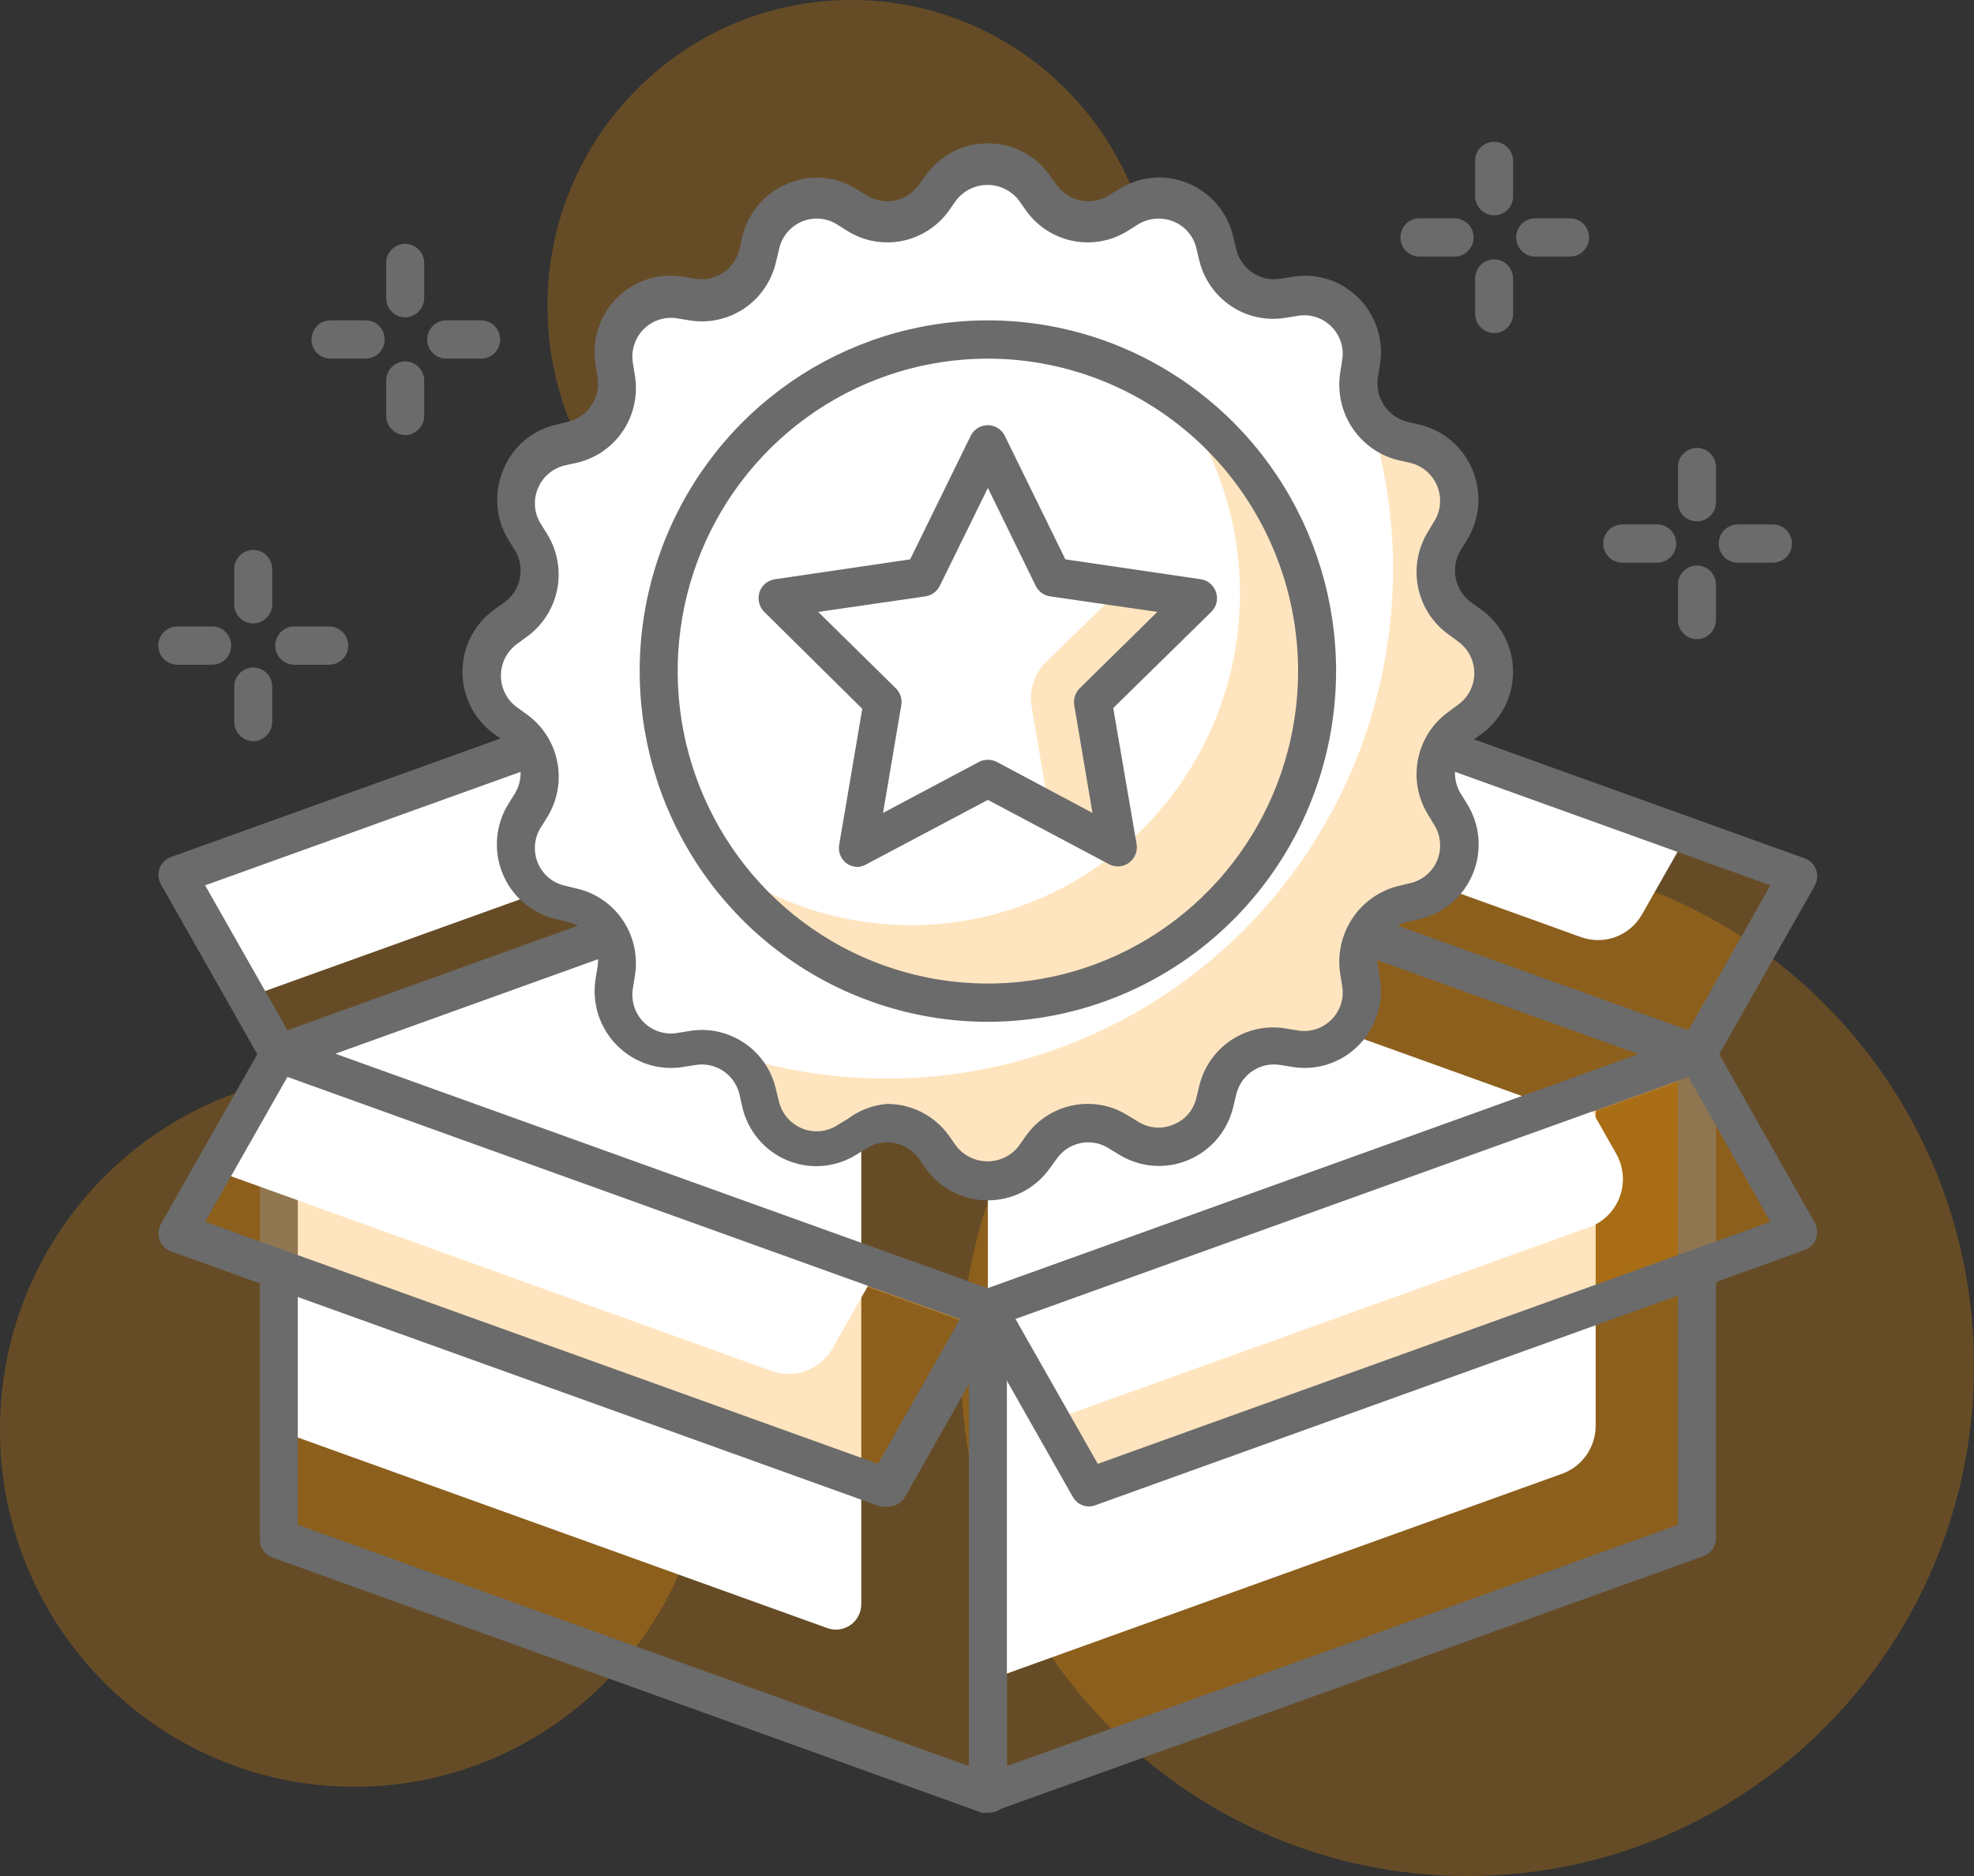
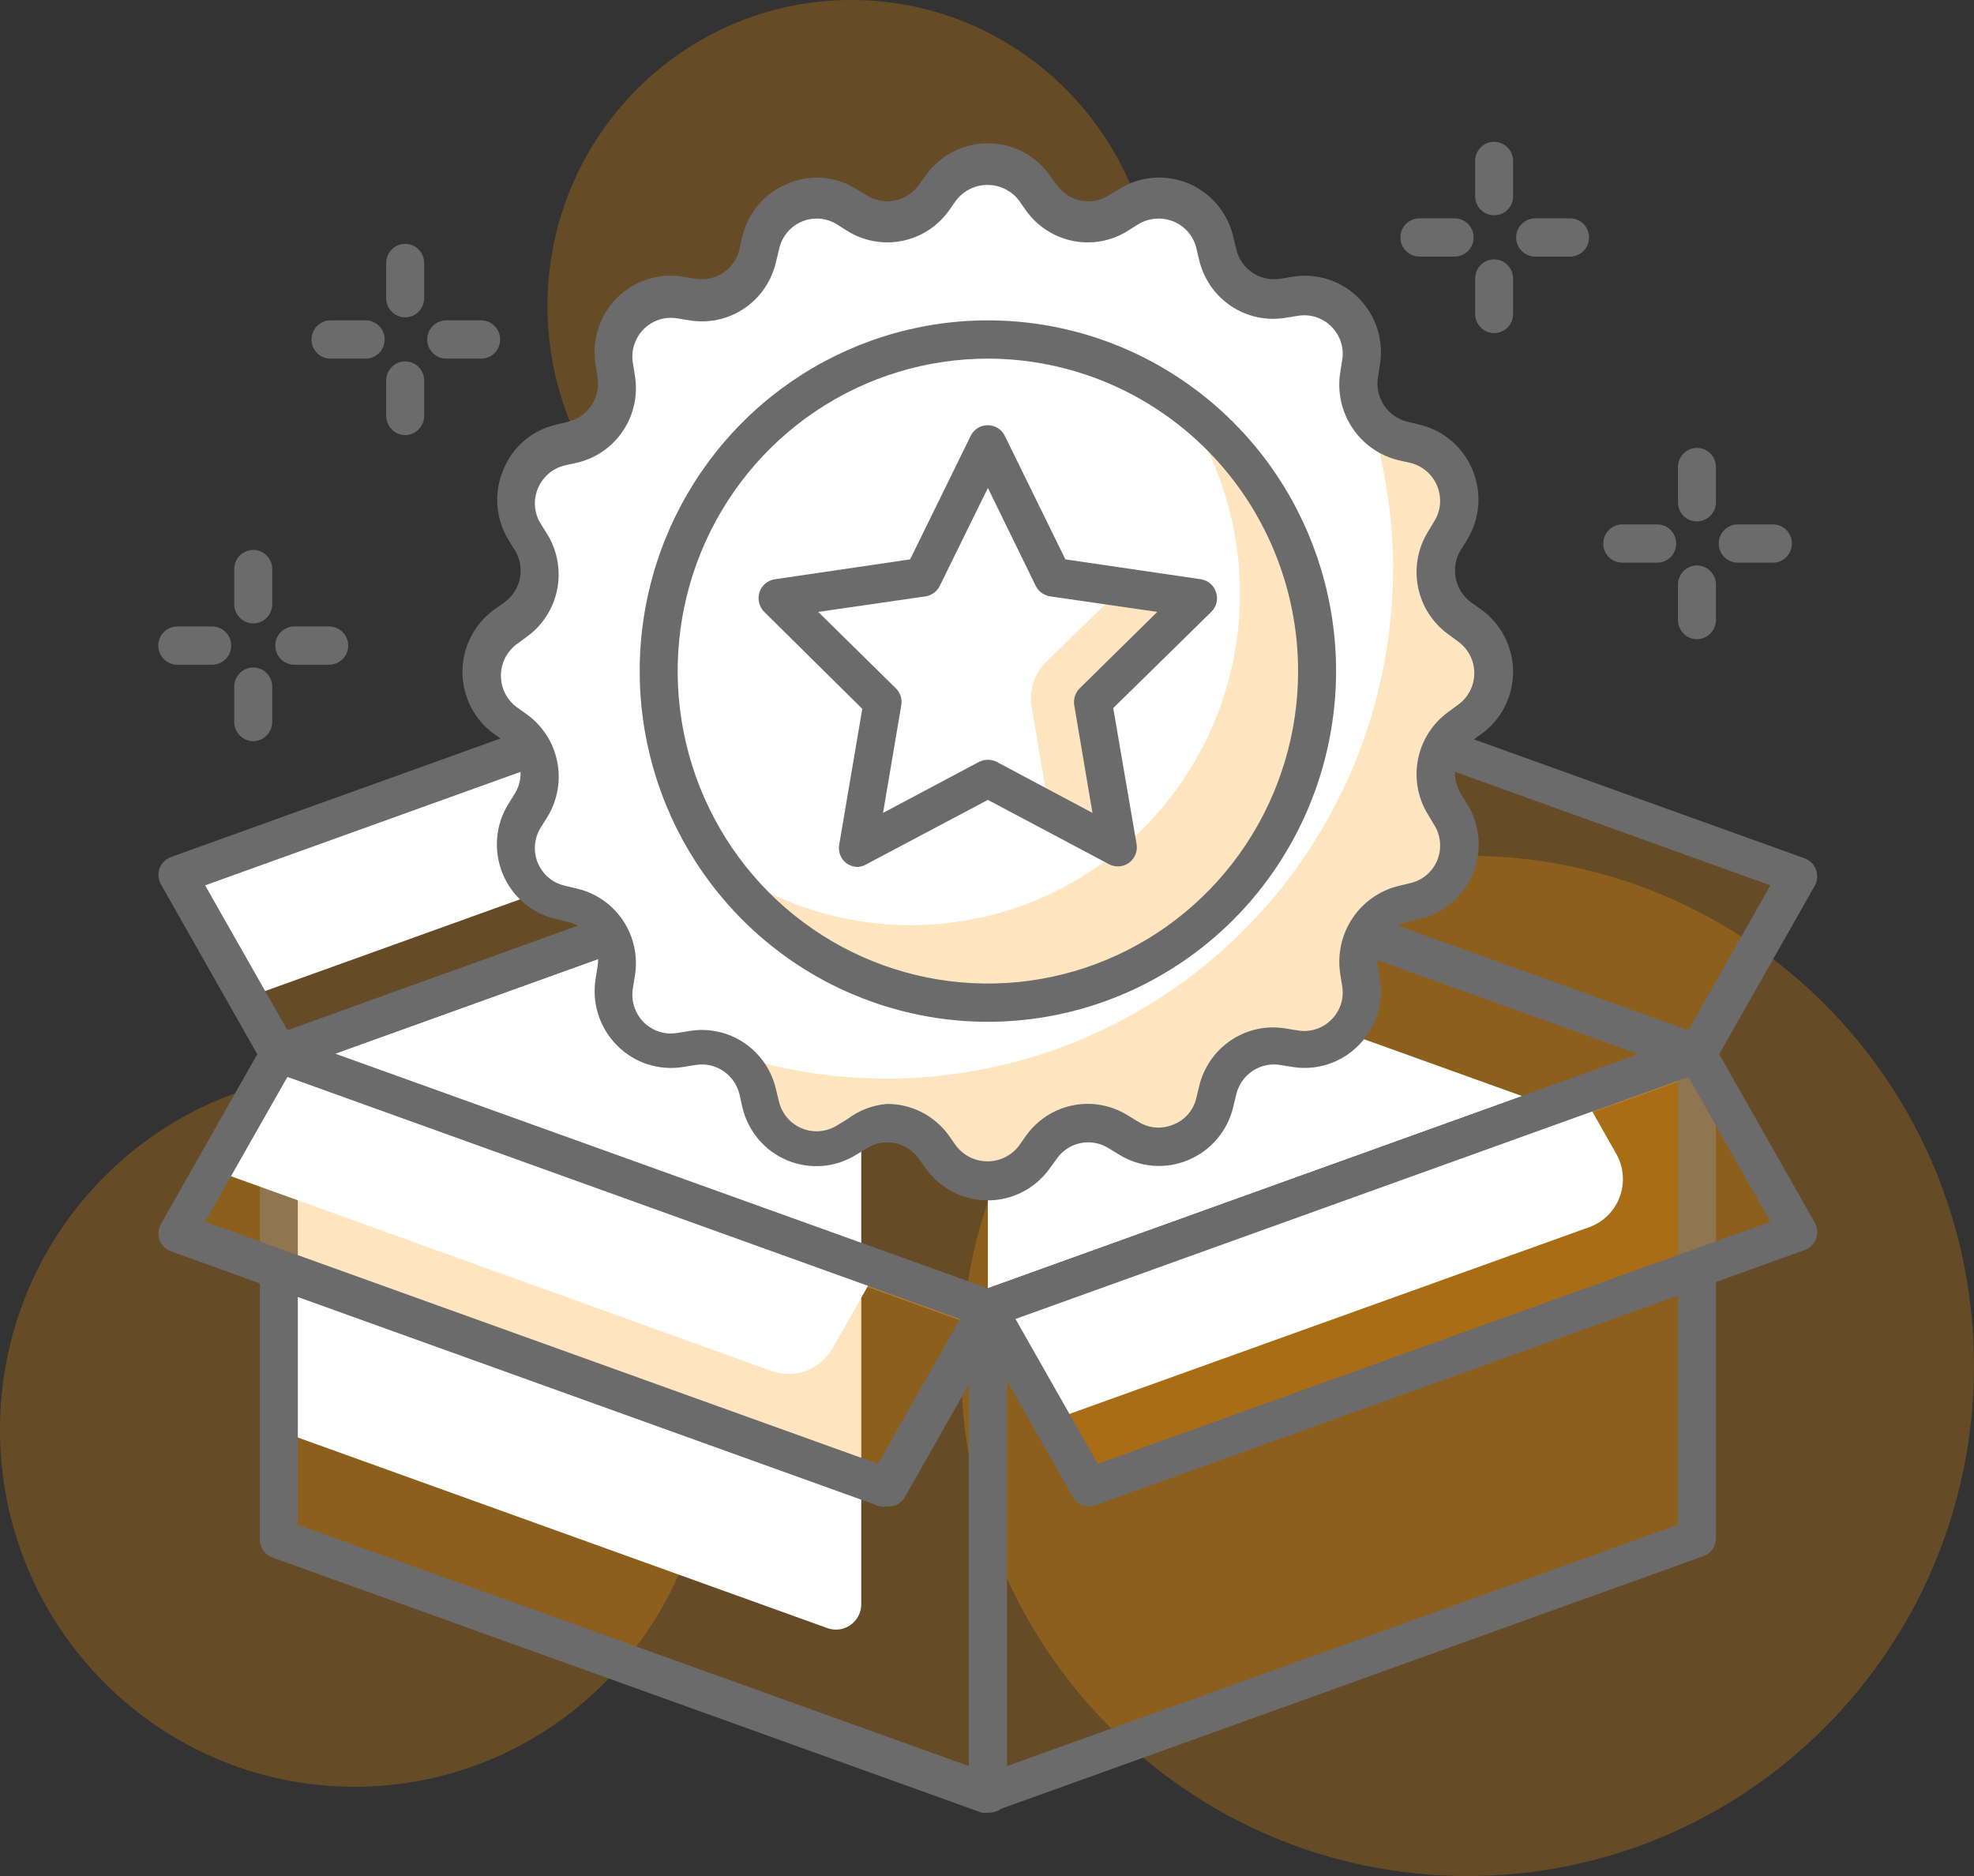
<svg xmlns="http://www.w3.org/2000/svg" width="121" height="115" viewBox="0 0 121 115" fill="none">
  <rect x="0" y="0" width="121" height="115" fill="#333333" stroke="none" />
  <g clip-path="url(#clip0_3903_7891)">
    <path d="M21.732 109.528C33.734 109.528 43.464 99.727 43.464 87.638C43.464 75.548 33.734 65.748 21.732 65.748C9.73 65.748 0 75.548 0 87.638C0 99.727 9.73 109.528 21.732 109.528Z" fill="#FF9900" fill-opacity="0.25" />
    <path d="M52.187 37.526C62.475 37.526 70.815 29.125 70.815 18.763C70.815 8.4 62.475 0 52.187 0C41.9 0 33.56 8.4 33.56 18.763C33.56 29.125 41.9 37.526 52.187 37.526Z" fill="#FF9900" fill-opacity="0.25" />
    <path d="M89.954 115C107.1 115 121 100.999 121 83.729C121 66.458 107.1 52.458 89.954 52.458C72.808 52.458 58.909 66.458 58.909 83.729C58.909 100.999 72.808 115 89.954 115Z" fill="#FF9900" fill-opacity="0.25" />
    <path d="M104.003 64.575L60.555 48.94L17.091 64.575L60.555 80.211L104.003 64.575Z" fill="#FF9900" fill-opacity="0.25" />
    <path d="M52.793 51.738L17.091 64.575L52.793 77.428V51.738Z" fill="white" />
    <path d="M95.03 67.812L60.554 55.413V80.211L95.03 67.812Z" fill="white" />
    <path d="M60.554 81.399C60.421 81.421 60.284 81.421 60.151 81.399L16.687 65.763C16.465 65.681 16.273 65.531 16.137 65.336C16.001 65.14 15.927 64.908 15.926 64.669C15.926 64.428 15.999 64.193 16.135 63.995C16.271 63.796 16.463 63.644 16.687 63.559L60.151 47.923C60.406 47.829 60.687 47.829 60.942 47.923L104.406 63.559C104.633 63.642 104.828 63.793 104.967 63.991C105.106 64.19 105.181 64.426 105.182 64.669C105.182 64.91 105.107 65.145 104.968 65.341C104.829 65.538 104.633 65.685 104.406 65.763L60.942 81.399C60.814 81.421 60.683 81.421 60.554 81.399ZM20.552 64.591L60.554 78.975L100.556 64.591L60.554 50.19L20.552 64.591Z" fill="#6B6B6B" />
    <path d="M54.345 37.995L10.881 53.63L17.09 64.575L60.554 48.94L54.345 37.995Z" fill="#FF9900" fill-opacity="0.25" />
    <path d="M36.106 44.562L10.881 53.646L15.135 61.151L36.867 53.333C37.294 53.179 37.683 52.932 38.006 52.61C38.328 52.288 38.577 51.898 38.734 51.469C38.891 51.039 38.952 50.581 38.914 50.125C38.876 49.669 38.738 49.227 38.512 48.83L36.106 44.562Z" fill="white" />
    <path d="M17.09 65.763C16.885 65.766 16.682 65.712 16.504 65.608C16.326 65.503 16.18 65.351 16.081 65.169L9.872 54.224C9.785 54.075 9.732 53.907 9.716 53.734C9.7 53.562 9.721 53.387 9.779 53.224C9.842 53.066 9.936 52.924 10.057 52.806C10.177 52.687 10.32 52.595 10.478 52.536L53.941 36.9C54.2 36.807 54.482 36.808 54.74 36.902C54.998 36.996 55.215 37.178 55.354 37.416L61.563 48.361C61.648 48.51 61.699 48.676 61.714 48.847C61.728 49.018 61.704 49.191 61.645 49.352C61.586 49.513 61.492 49.659 61.371 49.779C61.249 49.9 61.103 49.992 60.942 50.05L17.479 65.685C17.355 65.734 17.223 65.76 17.09 65.763ZM12.573 54.271L17.618 63.152L58.847 48.314L53.817 39.433L12.573 54.271Z" fill="#6B6B6B" />
    <path d="M66.763 37.995L110.227 53.63L104.002 64.575L60.554 48.94L66.763 37.995Z" fill="#FF9900" fill-opacity="0.25" />
-     <path d="M66.764 37.995L103.413 51.191L100.65 56.054C100.288 56.691 99.715 57.18 99.031 57.435C98.347 57.689 97.595 57.693 96.909 57.445L62.759 45.14L66.764 37.995Z" fill="white" />
    <path d="M104.018 65.763C103.884 65.786 103.748 65.786 103.614 65.763L60.151 50.128C59.993 50.068 59.85 49.976 59.729 49.858C59.609 49.739 59.515 49.597 59.452 49.44C59.394 49.276 59.372 49.102 59.389 48.929C59.404 48.756 59.458 48.589 59.545 48.439L65.754 37.494C65.891 37.258 66.105 37.076 66.36 36.982C66.615 36.888 66.895 36.886 67.151 36.978L110.615 52.614C110.776 52.671 110.922 52.764 111.044 52.884C111.165 53.005 111.259 53.151 111.318 53.312C111.377 53.473 111.4 53.645 111.386 53.816C111.372 53.987 111.321 54.154 111.236 54.303L105.027 65.248C104.915 65.412 104.764 65.545 104.588 65.635C104.412 65.725 104.216 65.769 104.018 65.763ZM62.246 48.314L103.49 63.152L108.52 54.271L67.291 39.433L62.246 48.314Z" fill="#6B6B6B" />
    <path d="M89.163 15.729H87.005C86.696 15.729 86.4 15.606 86.182 15.386C85.963 15.166 85.841 14.868 85.841 14.557C85.841 14.246 85.963 13.947 86.182 13.727C86.4 13.508 86.696 13.384 87.005 13.384H89.163C89.472 13.384 89.768 13.508 89.986 13.727C90.204 13.947 90.327 14.246 90.327 14.557C90.327 14.868 90.204 15.166 89.986 15.386C89.768 15.606 89.472 15.729 89.163 15.729Z" fill="#6B6B6B" />
    <path d="M96.241 15.729H94.099C93.79 15.729 93.494 15.606 93.276 15.386C93.057 15.166 92.935 14.868 92.935 14.557C92.935 14.246 93.057 13.947 93.276 13.727C93.494 13.508 93.79 13.384 94.099 13.384H96.241C96.55 13.384 96.846 13.508 97.064 13.727C97.282 13.947 97.405 14.246 97.405 14.557C97.405 14.868 97.282 15.166 97.064 15.386C96.846 15.606 96.55 15.729 96.241 15.729Z" fill="#6B6B6B" />
    <path d="M91.584 20.42C91.277 20.416 90.983 20.291 90.765 20.072C90.548 19.853 90.424 19.557 90.42 19.247V17.074C90.42 16.763 90.543 16.465 90.761 16.245C90.979 16.025 91.275 15.901 91.584 15.901C91.893 15.901 92.189 16.025 92.407 16.245C92.626 16.465 92.748 16.763 92.748 17.074V19.247C92.748 19.558 92.626 19.857 92.407 20.077C92.189 20.297 91.893 20.42 91.584 20.42Z" fill="#6B6B6B" />
    <path d="M91.584 13.196C91.275 13.196 90.979 13.073 90.761 12.853C90.543 12.633 90.42 12.335 90.42 12.024V9.866C90.42 9.555 90.543 9.257 90.761 9.037C90.979 8.817 91.275 8.693 91.584 8.693C91.893 8.693 92.189 8.817 92.407 9.037C92.626 9.257 92.748 9.555 92.748 9.866V12.024C92.75 12.178 92.722 12.332 92.664 12.475C92.606 12.618 92.52 12.748 92.412 12.858C92.303 12.967 92.174 13.053 92.032 13.111C91.89 13.17 91.738 13.198 91.584 13.196Z" fill="#6B6B6B" />
    <path d="M101.581 34.492H99.439C99.13 34.492 98.834 34.369 98.615 34.149C98.397 33.929 98.274 33.631 98.274 33.32C98.274 33.009 98.397 32.71 98.615 32.49C98.834 32.27 99.13 32.147 99.439 32.147H101.581C101.89 32.147 102.186 32.27 102.404 32.49C102.622 32.71 102.745 33.009 102.745 33.32C102.745 33.631 102.622 33.929 102.404 34.149C102.186 34.369 101.89 34.492 101.581 34.492Z" fill="#6B6B6B" />
    <path d="M108.675 34.492H106.517C106.208 34.492 105.912 34.369 105.694 34.149C105.476 33.929 105.353 33.631 105.353 33.32C105.353 33.009 105.476 32.71 105.694 32.49C105.912 32.27 106.208 32.147 106.517 32.147H108.675C108.984 32.147 109.28 32.27 109.498 32.49C109.716 32.71 109.839 33.009 109.839 33.32C109.839 33.631 109.716 33.929 109.498 34.149C109.28 34.369 108.984 34.492 108.675 34.492Z" fill="#6B6B6B" />
    <path d="M104.018 39.183C103.709 39.183 103.413 39.059 103.195 38.839C102.977 38.619 102.854 38.321 102.854 38.01V35.837C102.854 35.526 102.977 35.227 103.195 35.008C103.413 34.788 103.709 34.664 104.018 34.664C104.327 34.664 104.623 34.788 104.841 35.008C105.06 35.227 105.182 35.526 105.182 35.837V38.01C105.178 38.32 105.054 38.616 104.837 38.835C104.62 39.054 104.326 39.179 104.018 39.183Z" fill="#6B6B6B" />
    <path d="M104.018 31.959C103.865 31.962 103.713 31.933 103.57 31.874C103.428 31.816 103.299 31.73 103.19 31.621C103.082 31.511 102.996 31.381 102.938 31.238C102.881 31.095 102.852 30.941 102.854 30.787V28.629C102.854 28.318 102.977 28.02 103.195 27.8C103.413 27.58 103.71 27.456 104.018 27.456C104.327 27.456 104.623 27.58 104.842 27.8C105.06 28.02 105.183 28.318 105.183 28.629V30.787C105.183 31.098 105.06 31.396 104.842 31.616C104.623 31.836 104.327 31.959 104.018 31.959Z" fill="#6B6B6B" />
    <path d="M22.415 21.984H20.257C19.948 21.984 19.652 21.86 19.434 21.64C19.215 21.42 19.093 21.122 19.093 20.811C19.093 20.5 19.215 20.202 19.434 19.982C19.652 19.762 19.948 19.638 20.257 19.638H22.415C22.723 19.638 23.02 19.762 23.238 19.982C23.456 20.202 23.579 20.5 23.579 20.811C23.579 21.122 23.456 21.42 23.238 21.64C23.02 21.86 22.723 21.984 22.415 21.984Z" fill="#6B6B6B" />
    <path d="M29.493 21.984H27.351C27.043 21.984 26.746 21.86 26.528 21.64C26.31 21.42 26.187 21.122 26.187 20.811C26.187 20.5 26.31 20.202 26.528 19.982C26.746 19.762 27.043 19.638 27.351 19.638H29.493C29.802 19.638 30.098 19.762 30.317 19.982C30.535 20.202 30.658 20.5 30.658 20.811C30.658 21.122 30.535 21.42 30.317 21.64C30.098 21.86 29.802 21.984 29.493 21.984Z" fill="#6B6B6B" />
    <path d="M24.837 26.674C24.529 26.67 24.235 26.545 24.018 26.326C23.8 26.107 23.676 25.811 23.672 25.502V23.328C23.672 23.017 23.795 22.719 24.013 22.499C24.232 22.279 24.528 22.155 24.837 22.155C25.145 22.155 25.442 22.279 25.66 22.499C25.878 22.719 26.001 23.017 26.001 23.328V25.502C25.997 25.811 25.873 26.107 25.655 26.326C25.438 26.545 25.144 26.67 24.837 26.674Z" fill="#6B6B6B" />
    <path d="M24.837 19.451C24.528 19.451 24.232 19.327 24.013 19.107C23.795 18.887 23.672 18.589 23.672 18.278V16.12C23.672 15.809 23.795 15.511 24.013 15.291C24.232 15.071 24.528 14.948 24.837 14.948C25.145 14.948 25.442 15.071 25.66 15.291C25.878 15.511 26.001 15.809 26.001 16.12V18.278C26.001 18.589 25.878 18.887 25.66 19.107C25.442 19.327 25.145 19.451 24.837 19.451Z" fill="#6B6B6B" />
    <path d="M13.008 40.746H10.866C10.557 40.746 10.261 40.623 10.043 40.403C9.824 40.183 9.702 39.885 9.702 39.574C9.702 39.263 9.824 38.965 10.043 38.745C10.261 38.525 10.557 38.401 10.866 38.401H13.008C13.317 38.401 13.613 38.525 13.831 38.745C14.05 38.965 14.172 39.263 14.172 39.574C14.172 39.885 14.05 40.183 13.831 40.403C13.613 40.623 13.317 40.746 13.008 40.746Z" fill="#6B6B6B" />
    <path d="M20.179 40.746H18.037C17.729 40.746 17.432 40.623 17.214 40.403C16.996 40.183 16.873 39.885 16.873 39.574C16.873 39.263 16.996 38.965 17.214 38.745C17.432 38.525 17.729 38.401 18.037 38.401H20.179C20.488 38.401 20.784 38.525 21.003 38.745C21.221 38.965 21.344 39.263 21.344 39.574C21.344 39.885 21.221 40.183 21.003 40.403C20.784 40.623 20.488 40.746 20.179 40.746Z" fill="#6B6B6B" />
    <path d="M15.523 45.437C15.215 45.433 14.921 45.308 14.704 45.089C14.486 44.87 14.362 44.574 14.358 44.264V42.091C14.358 41.78 14.481 41.482 14.699 41.262C14.918 41.042 15.214 40.919 15.523 40.919C15.831 40.919 16.128 41.042 16.346 41.262C16.564 41.482 16.687 41.78 16.687 42.091V44.264C16.683 44.574 16.559 44.87 16.341 45.089C16.124 45.308 15.83 45.433 15.523 45.437Z" fill="#6B6B6B" />
    <path d="M15.523 38.214C15.214 38.214 14.918 38.09 14.699 37.87C14.481 37.65 14.358 37.352 14.358 37.041V34.883C14.358 34.572 14.481 34.274 14.699 34.054C14.918 33.834 15.214 33.71 15.523 33.71C15.831 33.71 16.128 33.834 16.346 34.054C16.564 34.274 16.687 34.572 16.687 34.883V37.041C16.687 37.352 16.564 37.65 16.346 37.87C16.128 38.09 15.831 38.214 15.523 38.214Z" fill="#6B6B6B" />
    <path d="M60.555 109.918L17.091 94.283V64.575L60.555 80.211V109.918Z" fill="#FF9900" fill-opacity="0.25" />
    <path d="M50.713 99.802L17.091 87.7V64.591L52.793 77.428V98.332C52.793 98.584 52.733 98.831 52.618 99.053C52.503 99.276 52.336 99.468 52.132 99.612C51.928 99.756 51.693 99.849 51.446 99.882C51.199 99.915 50.947 99.888 50.713 99.802Z" fill="white" />
    <path d="M60.555 111.107C60.421 111.129 60.285 111.129 60.151 111.107L16.687 95.471C16.465 95.388 16.273 95.239 16.137 95.044C16.001 94.848 15.928 94.615 15.927 94.377V64.669C15.922 64.48 15.964 64.293 16.047 64.124C16.131 63.955 16.255 63.809 16.408 63.7C16.563 63.593 16.741 63.525 16.927 63.5C17.113 63.476 17.302 63.496 17.479 63.559L60.943 79.194C61.169 79.278 61.365 79.428 61.504 79.627C61.642 79.825 61.718 80.062 61.719 80.305V110.012C61.718 110.2 61.672 110.384 61.586 110.55C61.499 110.716 61.374 110.859 61.222 110.966C61.018 111.078 60.786 111.127 60.555 111.107ZM18.255 93.47L59.39 108.261V81.055L18.255 66.248V93.47Z" fill="#6B6B6B" />
    <path d="M54.345 91.156L10.881 75.52L17.09 64.575L60.554 80.211L54.345 91.156Z" fill="#FF9900" fill-opacity="0.25" />
    <path d="M47.251 84.026L13.101 71.721L17.152 64.591L53.802 77.772L51.039 82.634C50.675 83.282 50.094 83.779 49.4 84.034C48.705 84.289 47.944 84.286 47.251 84.026Z" fill="white" />
    <path d="M54.345 92.344C54.212 92.366 54.075 92.366 53.941 92.344L10.478 76.708C10.32 76.649 10.177 76.557 10.057 76.439C9.936 76.32 9.842 76.178 9.779 76.02C9.721 75.857 9.7 75.683 9.716 75.51C9.732 75.337 9.785 75.169 9.872 75.02L16.081 64.075C16.218 63.838 16.432 63.657 16.688 63.563C16.943 63.468 17.223 63.467 17.479 63.559L60.942 79.194C61.102 79.255 61.247 79.349 61.367 79.47C61.488 79.591 61.581 79.737 61.641 79.898C61.714 80.052 61.752 80.22 61.752 80.391C61.752 80.561 61.714 80.729 61.641 80.883L55.432 91.828C55.313 92.004 55.15 92.145 54.959 92.236C54.767 92.326 54.556 92.364 54.345 92.344ZM12.573 74.895L53.817 89.733L58.847 80.852L17.618 66.014L12.573 74.895Z" fill="#6B6B6B" />
    <path d="M60.554 109.918L104.002 94.283V64.575L60.554 80.211V109.918Z" fill="#FF9900" fill-opacity="0.25" />
-     <path d="M60.554 103.007L95.744 90.343C96.347 90.127 96.869 89.728 97.239 89.202C97.608 88.676 97.807 88.048 97.809 87.403V66.827L60.554 80.226V103.007Z" fill="white" />
    <path d="M60.554 111.107C60.31 111.106 60.072 111.029 59.871 110.888C59.721 110.78 59.599 110.636 59.515 110.47C59.431 110.304 59.388 110.12 59.39 109.934V80.226C59.39 79.986 59.463 79.75 59.599 79.552C59.735 79.354 59.927 79.202 60.151 79.116L103.615 63.481C103.792 63.418 103.981 63.398 104.167 63.422C104.353 63.447 104.531 63.515 104.686 63.621C104.84 63.73 104.966 63.876 105.053 64.044C105.139 64.213 105.184 64.401 105.182 64.591V94.299C105.182 94.54 105.108 94.775 104.968 94.971C104.829 95.167 104.633 95.315 104.406 95.393L60.943 111.029C60.819 111.077 60.687 111.104 60.554 111.107ZM61.719 81.055V108.261L102.854 93.47V66.248L61.719 81.055Z" fill="#6B6B6B" />
    <path d="M66.763 91.156L110.227 75.52L104.002 64.575L60.554 80.211L66.763 91.156Z" fill="#FF9900" fill-opacity="0.25" />
    <path d="M64.435 87.075L97.421 75.223C97.849 75.069 98.237 74.822 98.56 74.5C98.883 74.178 99.131 73.788 99.288 73.359C99.445 72.929 99.507 72.47 99.468 72.014C99.43 71.558 99.293 71.117 99.066 70.72L97.017 67.108L60.554 80.226L64.435 87.075Z" fill="white" />
    <path d="M66.764 92.344C66.558 92.347 66.355 92.293 66.177 92.188C65.999 92.083 65.853 91.932 65.755 91.75L59.545 80.805C59.458 80.658 59.404 80.494 59.387 80.323C59.371 80.153 59.394 79.981 59.452 79.82C59.515 79.661 59.609 79.516 59.729 79.395C59.849 79.274 59.993 79.179 60.151 79.116L103.615 63.481C103.873 63.388 104.155 63.389 104.413 63.483C104.671 63.577 104.888 63.759 105.027 63.997L111.236 74.942C111.321 75.091 111.372 75.257 111.387 75.428C111.401 75.599 111.377 75.771 111.318 75.932C111.259 76.093 111.165 76.239 111.044 76.36C110.922 76.481 110.776 76.573 110.615 76.63L67.152 92.266C67.028 92.314 66.897 92.341 66.764 92.344ZM62.246 80.852L67.291 89.733L108.52 74.895L103.49 66.014L62.246 80.852Z" fill="#6B6B6B" />
    <path d="M90.141 38.261L89.504 37.791C88.794 37.27 88.303 36.499 88.128 35.631C87.953 34.763 88.106 33.861 88.558 33.101L88.977 32.413C89.27 31.936 89.446 31.395 89.49 30.836C89.534 30.277 89.446 29.715 89.232 29.197C89.018 28.679 88.685 28.22 88.26 27.857C87.835 27.495 87.331 27.239 86.788 27.112L86.027 26.925C85.164 26.712 84.412 26.182 83.917 25.438C83.423 24.694 83.223 23.791 83.358 22.906L83.482 22.125C83.569 21.572 83.525 21.007 83.355 20.474C83.184 19.942 82.89 19.458 82.498 19.062C82.106 18.665 81.627 18.368 81.099 18.194C80.571 18.02 80.01 17.973 79.461 18.059L78.67 18.184C77.794 18.327 76.898 18.13 76.161 17.634C75.424 17.138 74.9 16.38 74.696 15.511L74.51 14.729C74.378 14.184 74.121 13.678 73.759 13.252C73.397 12.826 72.94 12.492 72.426 12.277C71.912 12.063 71.355 11.973 70.8 12.016C70.245 12.059 69.707 12.233 69.232 12.524L68.564 12.946C67.811 13.399 66.917 13.554 66.056 13.381C65.196 13.207 64.43 12.718 63.907 12.008L63.442 11.367C63.117 10.912 62.689 10.541 62.194 10.285C61.699 10.03 61.15 9.896 60.593 9.896C60.037 9.896 59.488 10.03 58.993 10.285C58.498 10.541 58.07 10.912 57.745 11.367L57.279 12.008C56.757 12.718 55.991 13.207 55.13 13.381C54.27 13.554 53.376 13.399 52.622 12.946L51.908 12.493C51.433 12.202 50.895 12.027 50.34 11.985C49.785 11.942 49.228 12.031 48.714 12.246C48.2 12.461 47.743 12.795 47.381 13.221C47.019 13.647 46.762 14.153 46.631 14.698L46.46 15.479C46.249 16.348 45.722 17.104 44.983 17.6C44.244 18.095 43.347 18.292 42.471 18.153L41.694 18.028C41.144 17.939 40.581 17.983 40.051 18.156C39.522 18.329 39.04 18.626 38.646 19.023C38.252 19.42 37.958 19.905 37.786 20.439C37.614 20.972 37.571 21.539 37.658 22.093L37.783 22.875C37.92 23.76 37.722 24.665 37.227 25.41C36.733 26.154 35.978 26.684 35.113 26.893L34.352 27.081C33.812 27.211 33.309 27.468 32.886 27.831C32.463 28.194 32.131 28.653 31.918 29.17C31.704 29.687 31.616 30.247 31.658 30.805C31.701 31.363 31.874 31.904 32.163 32.382L32.583 33.069C33.039 33.827 33.197 34.729 33.025 35.598C32.852 36.466 32.362 37.238 31.651 37.76L30.999 38.229C30.547 38.558 30.179 38.99 29.925 39.491C29.672 39.991 29.539 40.544 29.539 41.106C29.539 41.668 29.672 42.221 29.925 42.722C30.179 43.222 30.547 43.654 30.999 43.983L31.651 44.437C32.356 44.963 32.842 45.734 33.014 46.601C33.186 47.468 33.032 48.368 32.583 49.127L32.163 49.8C31.871 50.278 31.695 50.819 31.651 51.38C31.606 51.94 31.695 52.502 31.908 53.021C32.122 53.54 32.455 54.001 32.88 54.365C33.305 54.729 33.809 54.986 34.352 55.116L35.113 55.303C35.98 55.509 36.737 56.038 37.232 56.784C37.727 57.529 37.924 58.436 37.783 59.322L37.658 60.103C37.571 60.657 37.614 61.224 37.786 61.758C37.958 62.292 38.252 62.777 38.646 63.174C39.04 63.57 39.522 63.867 40.051 64.04C40.581 64.213 41.144 64.257 41.694 64.169L42.471 64.044C43.347 63.904 44.244 64.102 44.983 64.597C45.722 65.092 46.249 65.849 46.46 66.717L46.631 67.499C46.761 68.044 47.018 68.551 47.38 68.977C47.742 69.403 48.2 69.737 48.715 69.95C49.23 70.164 49.788 70.252 50.343 70.206C50.898 70.16 51.434 69.983 51.908 69.688L52.576 69.281C53.329 68.829 54.223 68.674 55.084 68.847C55.944 69.02 56.71 69.51 57.233 70.22L57.698 70.861C58.023 71.316 58.451 71.687 58.946 71.942C59.441 72.198 59.99 72.332 60.547 72.332C61.103 72.332 61.652 72.198 62.147 71.942C62.642 71.687 63.07 71.316 63.395 70.861L63.861 70.22C64.383 69.51 65.149 69.02 66.01 68.847C66.87 68.674 67.764 68.829 68.518 69.281L69.185 69.688C69.659 69.983 70.195 70.16 70.751 70.206C71.306 70.252 71.864 70.164 72.379 69.95C72.894 69.737 73.351 69.403 73.713 68.977C74.076 68.551 74.333 68.044 74.463 67.499L74.649 66.717C74.854 65.848 75.377 65.09 76.114 64.594C76.852 64.097 77.748 63.901 78.623 64.044L79.415 64.169C79.963 64.254 80.525 64.208 81.052 64.034C81.58 63.86 82.06 63.563 82.452 63.166C82.844 62.77 83.137 62.286 83.308 61.754C83.479 61.221 83.522 60.656 83.435 60.103L83.311 59.322C83.173 58.436 83.371 57.532 83.866 56.787C84.361 56.042 85.116 55.513 85.981 55.303L86.741 55.116C87.284 54.986 87.789 54.729 88.214 54.365C88.639 54.001 88.972 53.54 89.185 53.021C89.399 52.502 89.487 51.94 89.443 51.38C89.399 50.819 89.223 50.278 88.93 49.8L88.511 49.127C88.063 48.366 87.912 47.465 88.087 46.598C88.262 45.731 88.75 44.961 89.458 44.437L90.094 43.983C90.543 43.657 90.909 43.229 91.163 42.734C91.417 42.239 91.552 41.691 91.556 41.134C91.561 40.576 91.435 40.026 91.189 39.527C90.943 39.028 90.584 38.594 90.141 38.261Z" fill="white" />
    <path d="M90.141 38.26L89.504 37.791C88.794 37.269 88.303 36.499 88.128 35.631C87.953 34.763 88.106 33.861 88.558 33.101L88.977 32.413C89.27 31.936 89.446 31.395 89.49 30.836C89.534 30.277 89.446 29.715 89.232 29.197C89.018 28.679 88.685 28.22 88.26 27.857C87.835 27.495 87.33 27.239 86.788 27.112L86.027 26.925C85.175 26.716 84.429 26.198 83.932 25.471C84.896 28.503 85.388 31.668 85.391 34.852C85.39 39.768 84.239 44.615 82.03 48.999C79.821 53.384 76.617 57.181 72.677 60.084C68.738 62.988 64.175 64.914 59.358 65.708C54.541 66.502 49.606 66.141 44.954 64.653C45.685 65.148 46.206 65.901 46.413 66.764L46.584 67.546C46.714 68.091 46.971 68.598 47.334 69.024C47.696 69.45 48.153 69.784 48.668 69.997C49.183 70.211 49.741 70.299 50.296 70.253C50.851 70.207 51.388 70.03 51.862 69.735L52.529 69.328C53.283 68.875 54.176 68.721 55.037 68.894C55.898 69.067 56.663 69.556 57.186 70.266L57.652 70.908C57.977 71.363 58.404 71.734 58.9 71.989C59.395 72.245 59.944 72.379 60.5 72.379C61.057 72.379 61.605 72.245 62.101 71.989C62.596 71.734 63.024 71.363 63.349 70.908L63.814 70.266C64.337 69.556 65.103 69.067 65.963 68.894C66.824 68.721 67.718 68.875 68.471 69.328L69.139 69.735C69.612 70.03 70.149 70.207 70.704 70.253C71.259 70.299 71.817 70.211 72.332 69.997C72.847 69.784 73.305 69.45 73.667 69.024C74.029 68.598 74.286 68.091 74.416 67.546L74.603 66.764C74.807 65.895 75.33 65.136 76.068 64.64C76.805 64.144 77.701 63.948 78.576 64.09L79.368 64.216C79.917 64.301 80.478 64.255 81.006 64.081C81.534 63.907 82.013 63.609 82.405 63.213C82.797 62.817 83.09 62.333 83.261 61.8C83.432 61.268 83.476 60.703 83.388 60.15L83.264 59.368C83.127 58.483 83.325 57.578 83.82 56.834C84.314 56.089 85.069 55.559 85.934 55.35L86.695 55.163C87.238 55.033 87.742 54.776 88.167 54.412C88.592 54.048 88.925 53.587 89.139 53.068C89.352 52.549 89.441 51.986 89.396 51.426C89.352 50.866 89.176 50.325 88.884 49.846L88.464 49.174C88.016 48.413 87.865 47.512 88.04 46.645C88.215 45.778 88.704 45.008 89.411 44.483L90.048 44.03C90.508 43.709 90.886 43.282 91.15 42.784C91.414 42.287 91.556 41.733 91.566 41.169C91.575 40.605 91.45 40.047 91.202 39.541C90.955 39.035 90.591 38.596 90.141 38.26Z" fill="#FF9900" fill-opacity="0.25" />
    <path d="M60.554 73.581C59.812 73.585 59.079 73.409 58.417 73.069C57.756 72.729 57.184 72.234 56.751 71.627L56.286 70.986C55.937 70.512 55.427 70.186 54.853 70.071C54.279 69.955 53.683 70.058 53.181 70.36L52.514 70.767C51.884 71.165 51.169 71.406 50.428 71.469C49.688 71.532 48.943 71.415 48.256 71.129C47.569 70.843 46.96 70.395 46.48 69.824C46.001 69.252 45.663 68.573 45.497 67.843L45.327 67.077C45.186 66.495 44.834 65.987 44.339 65.654C43.845 65.321 43.244 65.187 42.657 65.279L41.88 65.404C41.147 65.525 40.394 65.468 39.687 65.237C38.979 65.006 38.337 64.607 37.813 64.075C37.29 63.548 36.898 62.903 36.672 62.193C36.445 61.483 36.389 60.73 36.51 59.994L36.634 59.212C36.724 58.62 36.592 58.015 36.261 57.517C35.93 57.019 35.426 56.664 34.849 56.523L34.072 56.335C33.348 56.168 32.674 55.828 32.106 55.345C31.539 54.861 31.094 54.248 30.81 53.556C30.526 52.864 30.41 52.114 30.473 51.368C30.535 50.622 30.774 49.902 31.17 49.268L31.589 48.595C31.882 48.088 31.98 47.489 31.866 46.913C31.752 46.338 31.432 45.824 30.968 45.468L30.316 45.015C29.707 44.582 29.211 44.008 28.868 43.341C28.526 42.675 28.347 41.935 28.347 41.184C28.347 40.434 28.526 39.694 28.868 39.027C29.211 38.361 29.707 37.787 30.316 37.353L30.953 36.9C31.422 36.549 31.747 36.036 31.864 35.459C31.982 34.882 31.884 34.282 31.589 33.773L31.17 33.1C30.78 32.464 30.548 31.744 30.491 30.998C30.434 30.253 30.555 29.505 30.844 28.816C31.119 28.122 31.558 27.505 32.124 27.02C32.689 26.535 33.363 26.196 34.088 26.033L34.849 25.846C35.425 25.701 35.926 25.345 36.256 24.848C36.586 24.351 36.721 23.748 36.634 23.156L36.51 22.375C36.385 21.636 36.438 20.878 36.664 20.165C36.89 19.451 37.282 18.802 37.808 18.272C38.334 17.742 38.978 17.347 39.686 17.12C40.395 16.892 41.147 16.839 41.88 16.965L42.657 17.09C43.244 17.181 43.845 17.047 44.339 16.714C44.834 16.381 45.186 15.874 45.327 15.292L45.497 14.525C45.668 13.797 46.009 13.12 46.493 12.552C46.976 11.983 47.587 11.54 48.276 11.258C48.957 10.964 49.699 10.842 50.437 10.902C51.175 10.962 51.888 11.202 52.514 11.602L53.181 12.008C53.684 12.307 54.279 12.408 54.852 12.293C55.425 12.177 55.935 11.853 56.286 11.383L56.751 10.742C57.184 10.134 57.756 9.64 58.417 9.3C59.079 8.96 59.812 8.784 60.554 8.787C61.294 8.786 62.024 8.963 62.683 9.303C63.341 9.643 63.91 10.136 64.342 10.742L64.808 11.383C65.158 11.853 65.669 12.177 66.241 12.293C66.814 12.408 67.409 12.307 67.912 12.008L68.58 11.602C69.209 11.203 69.924 10.963 70.665 10.899C71.405 10.836 72.15 10.953 72.837 11.239C73.524 11.525 74.133 11.973 74.613 12.545C75.093 13.117 75.43 13.796 75.596 14.525L75.782 15.292C75.923 15.874 76.275 16.381 76.77 16.714C77.264 17.047 77.864 17.181 78.452 17.09L79.228 16.965C79.96 16.842 80.711 16.897 81.417 17.126C82.124 17.355 82.766 17.75 83.29 18.28C83.814 18.809 84.204 19.457 84.43 20.169C84.655 20.881 84.707 21.637 84.584 22.375L84.459 23.156C84.372 23.748 84.507 24.351 84.837 24.848C85.167 25.345 85.669 25.701 86.245 25.846L87.021 26.033C87.742 26.204 88.413 26.545 88.977 27.029C89.542 27.513 89.983 28.126 90.265 28.816C90.551 29.506 90.669 30.255 90.61 31C90.551 31.745 90.315 32.465 89.923 33.1L89.504 33.773C89.213 34.282 89.117 34.882 89.234 35.458C89.351 36.034 89.674 36.547 90.141 36.9L90.777 37.353C91.386 37.787 91.882 38.361 92.225 39.027C92.568 39.694 92.747 40.434 92.747 41.184C92.747 41.935 92.568 42.675 92.225 43.341C91.882 44.008 91.386 44.582 90.777 45.015L90.141 45.468C89.674 45.821 89.351 46.334 89.234 46.91C89.117 47.486 89.213 48.086 89.504 48.595L89.923 49.268C90.319 49.902 90.558 50.622 90.621 51.368C90.683 52.114 90.567 52.864 90.283 53.556C89.999 54.248 89.555 54.861 88.987 55.345C88.419 55.828 87.745 56.168 87.021 56.335L86.245 56.523C85.667 56.664 85.163 57.019 84.832 57.517C84.502 58.015 84.369 58.62 84.459 59.212L84.584 59.994C84.704 60.73 84.648 61.483 84.422 62.193C84.195 62.903 83.803 63.548 83.28 64.075C82.758 64.605 82.118 65.002 81.414 65.233C80.709 65.465 79.96 65.523 79.228 65.404L78.452 65.279C77.864 65.187 77.264 65.321 76.77 65.654C76.275 65.987 75.923 66.495 75.782 67.077L75.596 67.843C75.427 68.57 75.088 69.246 74.607 69.814C74.127 70.382 73.518 70.827 72.833 71.111C72.148 71.399 71.405 71.518 70.665 71.458C69.925 71.398 69.21 71.161 68.58 70.767L67.912 70.36C67.41 70.058 66.814 69.955 66.24 70.071C65.667 70.186 65.156 70.512 64.808 70.986L64.342 71.627C63.91 72.232 63.341 72.725 62.683 73.065C62.024 73.405 61.294 73.582 60.554 73.581ZM54.345 67.671C55.089 67.663 55.824 67.835 56.489 68.173C57.153 68.51 57.727 69.003 58.164 69.61L58.614 70.251C58.842 70.543 59.133 70.78 59.465 70.943C59.797 71.105 60.162 71.19 60.531 71.19C60.9 71.19 61.265 71.105 61.597 70.943C61.929 70.78 62.22 70.543 62.448 70.251L62.898 69.61C63.586 68.651 64.608 67.99 65.759 67.758C66.911 67.526 68.106 67.74 69.107 68.359L69.775 68.765C70.092 68.965 70.452 69.085 70.825 69.115C71.198 69.145 71.573 69.084 71.917 68.937C72.257 68.808 72.561 68.598 72.804 68.326C73.047 68.054 73.222 67.728 73.314 67.374L73.5 66.608C73.768 65.448 74.465 64.434 75.448 63.772C76.431 63.109 77.627 62.849 78.794 63.043L79.57 63.168C79.94 63.229 80.319 63.2 80.675 63.083C81.032 62.966 81.356 62.764 81.619 62.495C81.883 62.232 82.08 61.908 82.194 61.552C82.307 61.195 82.334 60.816 82.271 60.447L82.147 59.666C81.972 58.491 82.238 57.292 82.892 56.304C83.546 55.316 84.542 54.608 85.686 54.318L86.462 54.13C86.825 54.046 87.163 53.874 87.448 53.632C87.732 53.389 87.955 53.081 88.098 52.734C88.24 52.387 88.299 52.01 88.268 51.636C88.237 51.262 88.118 50.9 87.921 50.581L87.517 49.909C86.903 48.901 86.69 47.696 86.921 46.536C87.151 45.377 87.808 44.347 88.759 43.655L89.396 43.185C89.697 42.965 89.942 42.676 90.112 42.342C90.281 42.007 90.369 41.638 90.369 41.262C90.369 40.887 90.281 40.517 90.112 40.183C89.942 39.849 89.697 39.56 89.396 39.339L88.759 38.87C87.808 38.177 87.151 37.148 86.921 35.988C86.69 34.828 86.903 33.624 87.517 32.616L87.921 31.944C88.12 31.624 88.239 31.261 88.268 30.886C88.298 30.51 88.237 30.133 88.092 29.786C87.949 29.439 87.727 29.131 87.444 28.886C87.16 28.642 86.824 28.468 86.462 28.379L85.701 28.207C84.553 27.923 83.551 27.218 82.893 26.228C82.236 25.238 81.969 24.037 82.147 22.859L82.271 22.077C82.334 21.708 82.307 21.329 82.194 20.973C82.08 20.616 81.883 20.293 81.619 20.029C81.356 19.76 81.032 19.559 80.675 19.442C80.319 19.325 79.94 19.296 79.57 19.357L78.794 19.482C77.627 19.676 76.431 19.415 75.448 18.753C74.465 18.091 73.768 17.077 73.5 15.917L73.314 15.135C73.217 14.784 73.04 14.459 72.798 14.188C72.556 13.917 72.254 13.706 71.917 13.572C71.571 13.434 71.198 13.377 70.826 13.407C70.455 13.437 70.095 13.552 69.775 13.744L69.107 14.166C68.106 14.784 66.911 14.999 65.759 14.767C64.608 14.535 63.586 13.873 62.898 12.915L62.448 12.274C62.22 11.981 61.929 11.745 61.597 11.582C61.265 11.419 60.9 11.335 60.531 11.335C60.162 11.335 59.797 11.419 59.465 11.582C59.133 11.745 58.842 11.981 58.614 12.274L58.164 12.915C57.476 13.873 56.454 14.535 55.303 14.767C54.151 14.999 52.956 14.784 51.955 14.166L51.287 13.744C50.963 13.545 50.597 13.428 50.218 13.403C49.84 13.378 49.461 13.444 49.114 13.598C48.767 13.751 48.461 13.987 48.223 14.284C47.986 14.582 47.823 14.933 47.748 15.307L47.562 16.073C47.294 17.233 46.598 18.247 45.615 18.91C44.632 19.572 43.435 19.832 42.269 19.638L41.492 19.513C41.124 19.454 40.748 19.484 40.393 19.6C40.039 19.716 39.717 19.914 39.453 20.18C39.19 20.445 38.992 20.77 38.877 21.127C38.762 21.484 38.733 21.863 38.791 22.234L38.916 23.016C39.112 24.193 38.856 25.402 38.198 26.396C37.54 27.389 36.531 28.093 35.377 28.363L34.6 28.535C34.238 28.624 33.902 28.798 33.618 29.043C33.335 29.287 33.113 29.595 32.97 29.942C32.825 30.289 32.764 30.666 32.794 31.042C32.824 31.418 32.943 31.78 33.141 32.1L33.56 32.772C34.173 33.782 34.383 34.988 34.15 36.148C33.917 37.308 33.257 38.336 32.303 39.026L31.666 39.495C31.368 39.718 31.125 40.008 30.958 40.342C30.791 40.676 30.704 41.045 30.704 41.419C30.704 41.793 30.791 42.162 30.958 42.496C31.125 42.83 31.368 43.119 31.666 43.342L32.319 43.811C33.27 44.504 33.927 45.533 34.157 46.693C34.387 47.852 34.174 49.057 33.56 50.065L33.141 50.737C32.944 51.056 32.825 51.418 32.794 51.792C32.763 52.167 32.822 52.543 32.964 52.89C33.107 53.237 33.33 53.545 33.614 53.788C33.899 54.031 34.237 54.202 34.6 54.287L35.377 54.474C36.531 54.745 37.54 55.448 38.198 56.442C38.856 57.435 39.112 58.644 38.916 59.822L38.791 60.604C38.733 60.974 38.762 61.354 38.877 61.711C38.992 62.068 39.19 62.392 39.453 62.658C39.717 62.923 40.039 63.122 40.393 63.238C40.748 63.353 41.124 63.383 41.492 63.324L42.269 63.199C43.435 63.005 44.632 63.266 45.615 63.928C46.598 64.59 47.294 65.604 47.562 66.764L47.748 67.53C47.838 67.895 48.011 68.233 48.254 68.517C48.498 68.802 48.804 69.024 49.148 69.167C49.493 69.311 49.866 69.37 50.238 69.341C50.609 69.312 50.969 69.195 51.287 69L51.955 68.593C52.655 68.064 53.489 67.745 54.361 67.671H54.345Z" fill="#6B6B6B" />
    <path d="M60.539 61.448C71.684 61.448 80.719 52.348 80.719 41.122C80.719 29.896 71.684 20.795 60.539 20.795C49.394 20.795 40.359 29.896 40.359 41.122C40.359 52.348 49.394 61.448 60.539 61.448Z" fill="white" />
    <path d="M72.29 24.626C75.046 28.542 76.338 33.315 75.936 38.098C75.535 42.881 73.465 47.367 70.094 50.761C66.723 54.154 62.269 56.236 57.519 56.639C52.77 57.041 48.033 55.737 44.147 52.958C45.845 55.37 48.046 57.38 50.595 58.848C53.144 60.315 55.981 61.205 58.906 61.454C61.832 61.704 64.776 61.307 67.534 60.292C70.292 59.277 72.796 57.668 74.873 55.577C76.95 53.486 78.549 50.965 79.558 48.187C80.567 45.41 80.963 42.444 80.717 39.498C80.471 36.55 79.589 33.693 78.134 31.124C76.678 28.556 74.684 26.338 72.29 24.626Z" fill="#FF9900" fill-opacity="0.25" />
    <path d="M60.554 62.636C56.333 62.636 52.206 61.376 48.696 59.013C45.186 56.651 42.451 53.293 40.835 49.365C39.22 45.436 38.797 41.114 39.621 36.943C40.444 32.773 42.477 28.942 45.462 25.935C48.447 22.929 52.25 20.881 56.39 20.052C60.531 19.222 64.822 19.648 68.722 21.275C72.622 22.902 75.956 25.658 78.301 29.193C80.646 32.729 81.898 36.885 81.898 41.137C81.894 46.838 79.644 52.304 75.642 56.335C71.64 60.366 66.214 62.632 60.554 62.636ZM60.554 21.984C56.793 21.984 53.117 23.107 49.99 25.212C46.863 27.316 44.426 30.308 42.986 33.808C41.547 37.307 41.171 41.159 41.904 44.874C42.638 48.59 44.449 52.002 47.108 54.681C49.768 57.36 53.156 59.184 56.845 59.923C60.533 60.662 64.356 60.283 67.831 58.833C71.306 57.383 74.275 54.928 76.365 51.779C78.454 48.629 79.57 44.926 79.57 41.137C79.566 36.059 77.561 31.189 73.996 27.598C70.43 24.007 65.596 21.988 60.554 21.984Z" fill="#6B6B6B" />
    <path d="M60.554 27.206L64.528 35.336L73.438 36.65L66.996 42.967L68.517 51.91L60.554 47.688L52.575 51.91L54.097 42.967L47.655 36.65L56.565 35.336L60.554 27.206Z" fill="white" />
    <path d="M66.996 42.982L73.438 36.728L68.781 36.04L64.124 40.574C63.766 40.929 63.497 41.366 63.343 41.848C63.189 42.33 63.154 42.843 63.24 43.342L64.326 49.768L68.533 51.988L66.996 42.982Z" fill="#FF9900" fill-opacity="0.25" />
    <path d="M52.576 53.145C52.331 53.143 52.093 53.066 51.893 52.926C51.717 52.795 51.582 52.617 51.503 52.413C51.423 52.208 51.402 51.985 51.442 51.77L52.855 43.451L46.848 37.51C46.693 37.356 46.584 37.162 46.532 36.95C46.48 36.737 46.487 36.514 46.553 36.306C46.62 36.097 46.745 35.911 46.913 35.77C47.08 35.629 47.283 35.539 47.5 35.508L55.789 34.289L59.499 26.721C59.595 26.523 59.746 26.356 59.932 26.239C60.119 26.123 60.335 26.063 60.554 26.064C60.771 26.066 60.983 26.128 61.167 26.244C61.351 26.36 61.499 26.525 61.594 26.721L65.304 34.289L73.609 35.508C73.822 35.541 74.022 35.633 74.187 35.774C74.351 35.915 74.474 36.099 74.54 36.306C74.61 36.514 74.619 36.738 74.567 36.951C74.514 37.164 74.403 37.358 74.245 37.51L68.238 43.404L69.666 51.722C69.707 51.94 69.685 52.164 69.605 52.369C69.524 52.575 69.388 52.753 69.211 52.884C69.034 53.015 68.824 53.092 68.605 53.108C68.386 53.124 68.168 53.077 67.974 52.973L60.554 49.033L53.119 52.973C52.952 53.07 52.767 53.129 52.576 53.145ZM50.154 37.51L54.919 42.2C55.053 42.333 55.153 42.496 55.21 42.676C55.267 42.855 55.279 43.047 55.245 43.232L54.128 49.831L60.011 46.703C60.18 46.618 60.366 46.574 60.554 46.574C60.743 46.574 60.929 46.618 61.098 46.703L66.965 49.831L65.848 43.232C65.817 43.047 65.83 42.856 65.887 42.677C65.944 42.497 66.042 42.334 66.174 42.2L70.939 37.51L64.357 36.556C64.172 36.526 63.997 36.453 63.846 36.341C63.695 36.23 63.572 36.084 63.488 35.915L60.554 29.911L57.605 35.915C57.521 36.084 57.398 36.23 57.247 36.341C57.096 36.453 56.921 36.526 56.736 36.556L50.154 37.51Z" fill="#6B6B6B" />
  </g>
  <defs>
    <clipPath id="clip0_3903_7891">
      <rect width="121" height="115" fill="white" />
    </clipPath>
  </defs>
</svg>